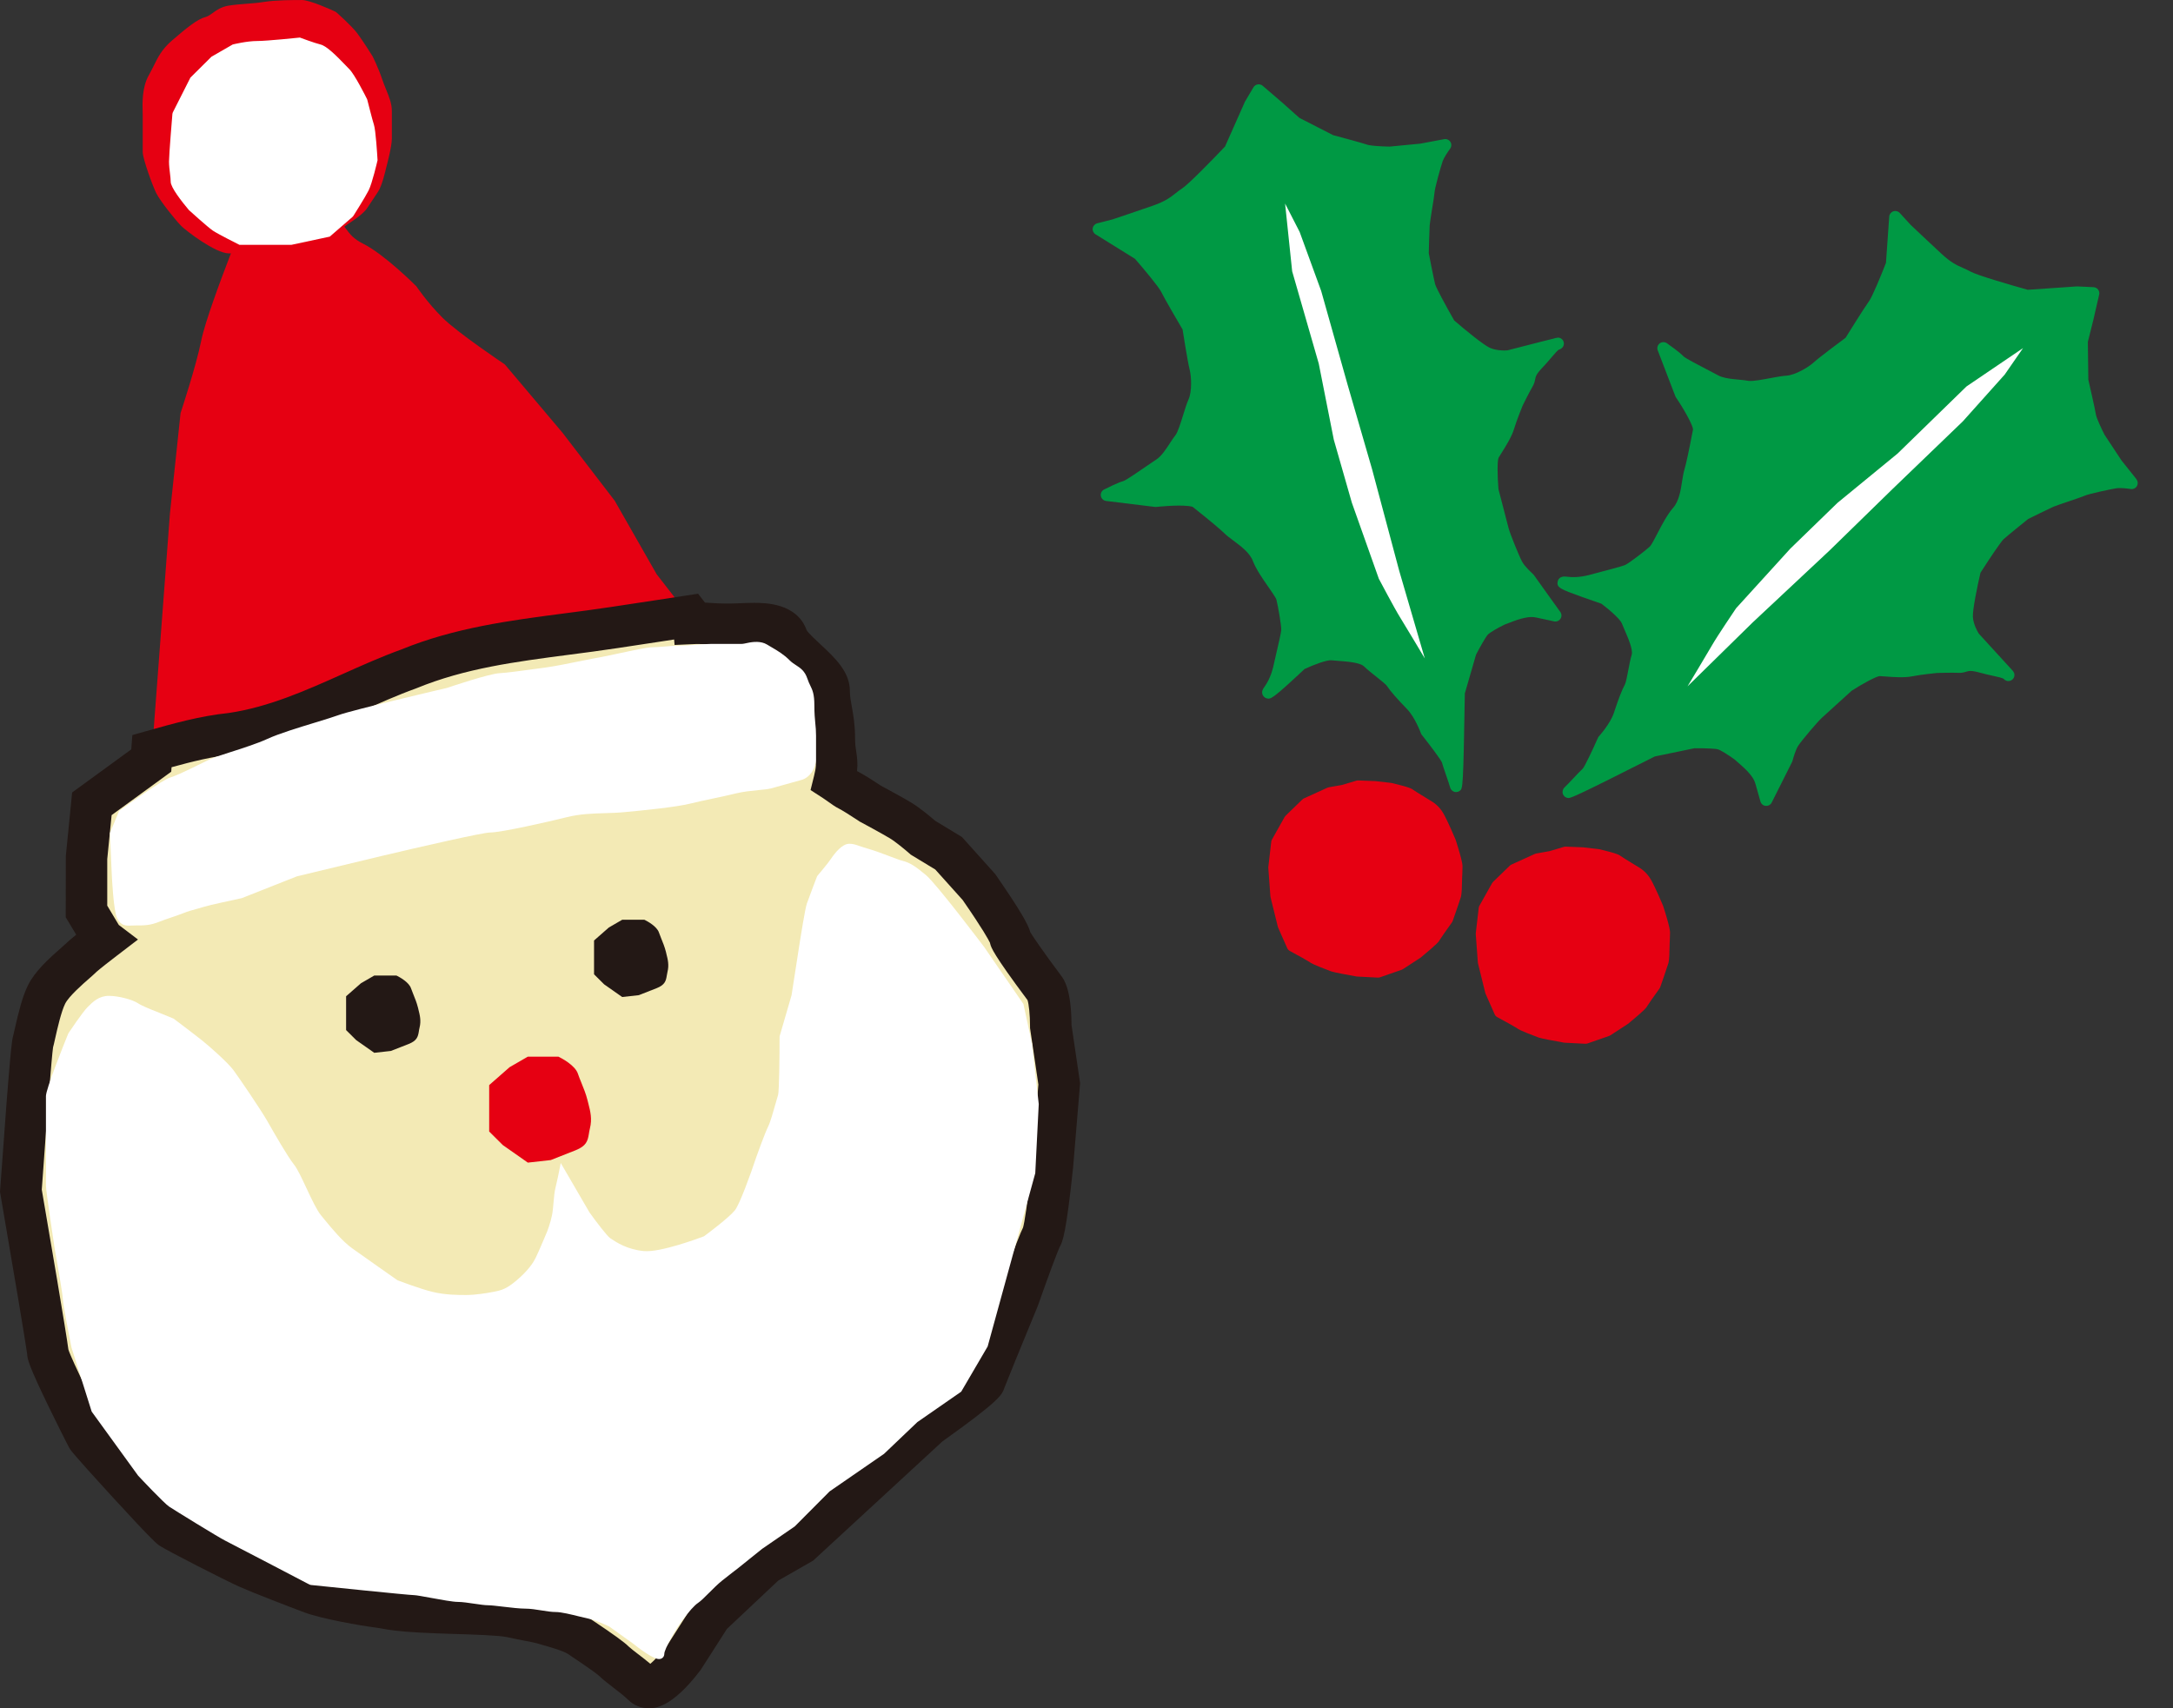
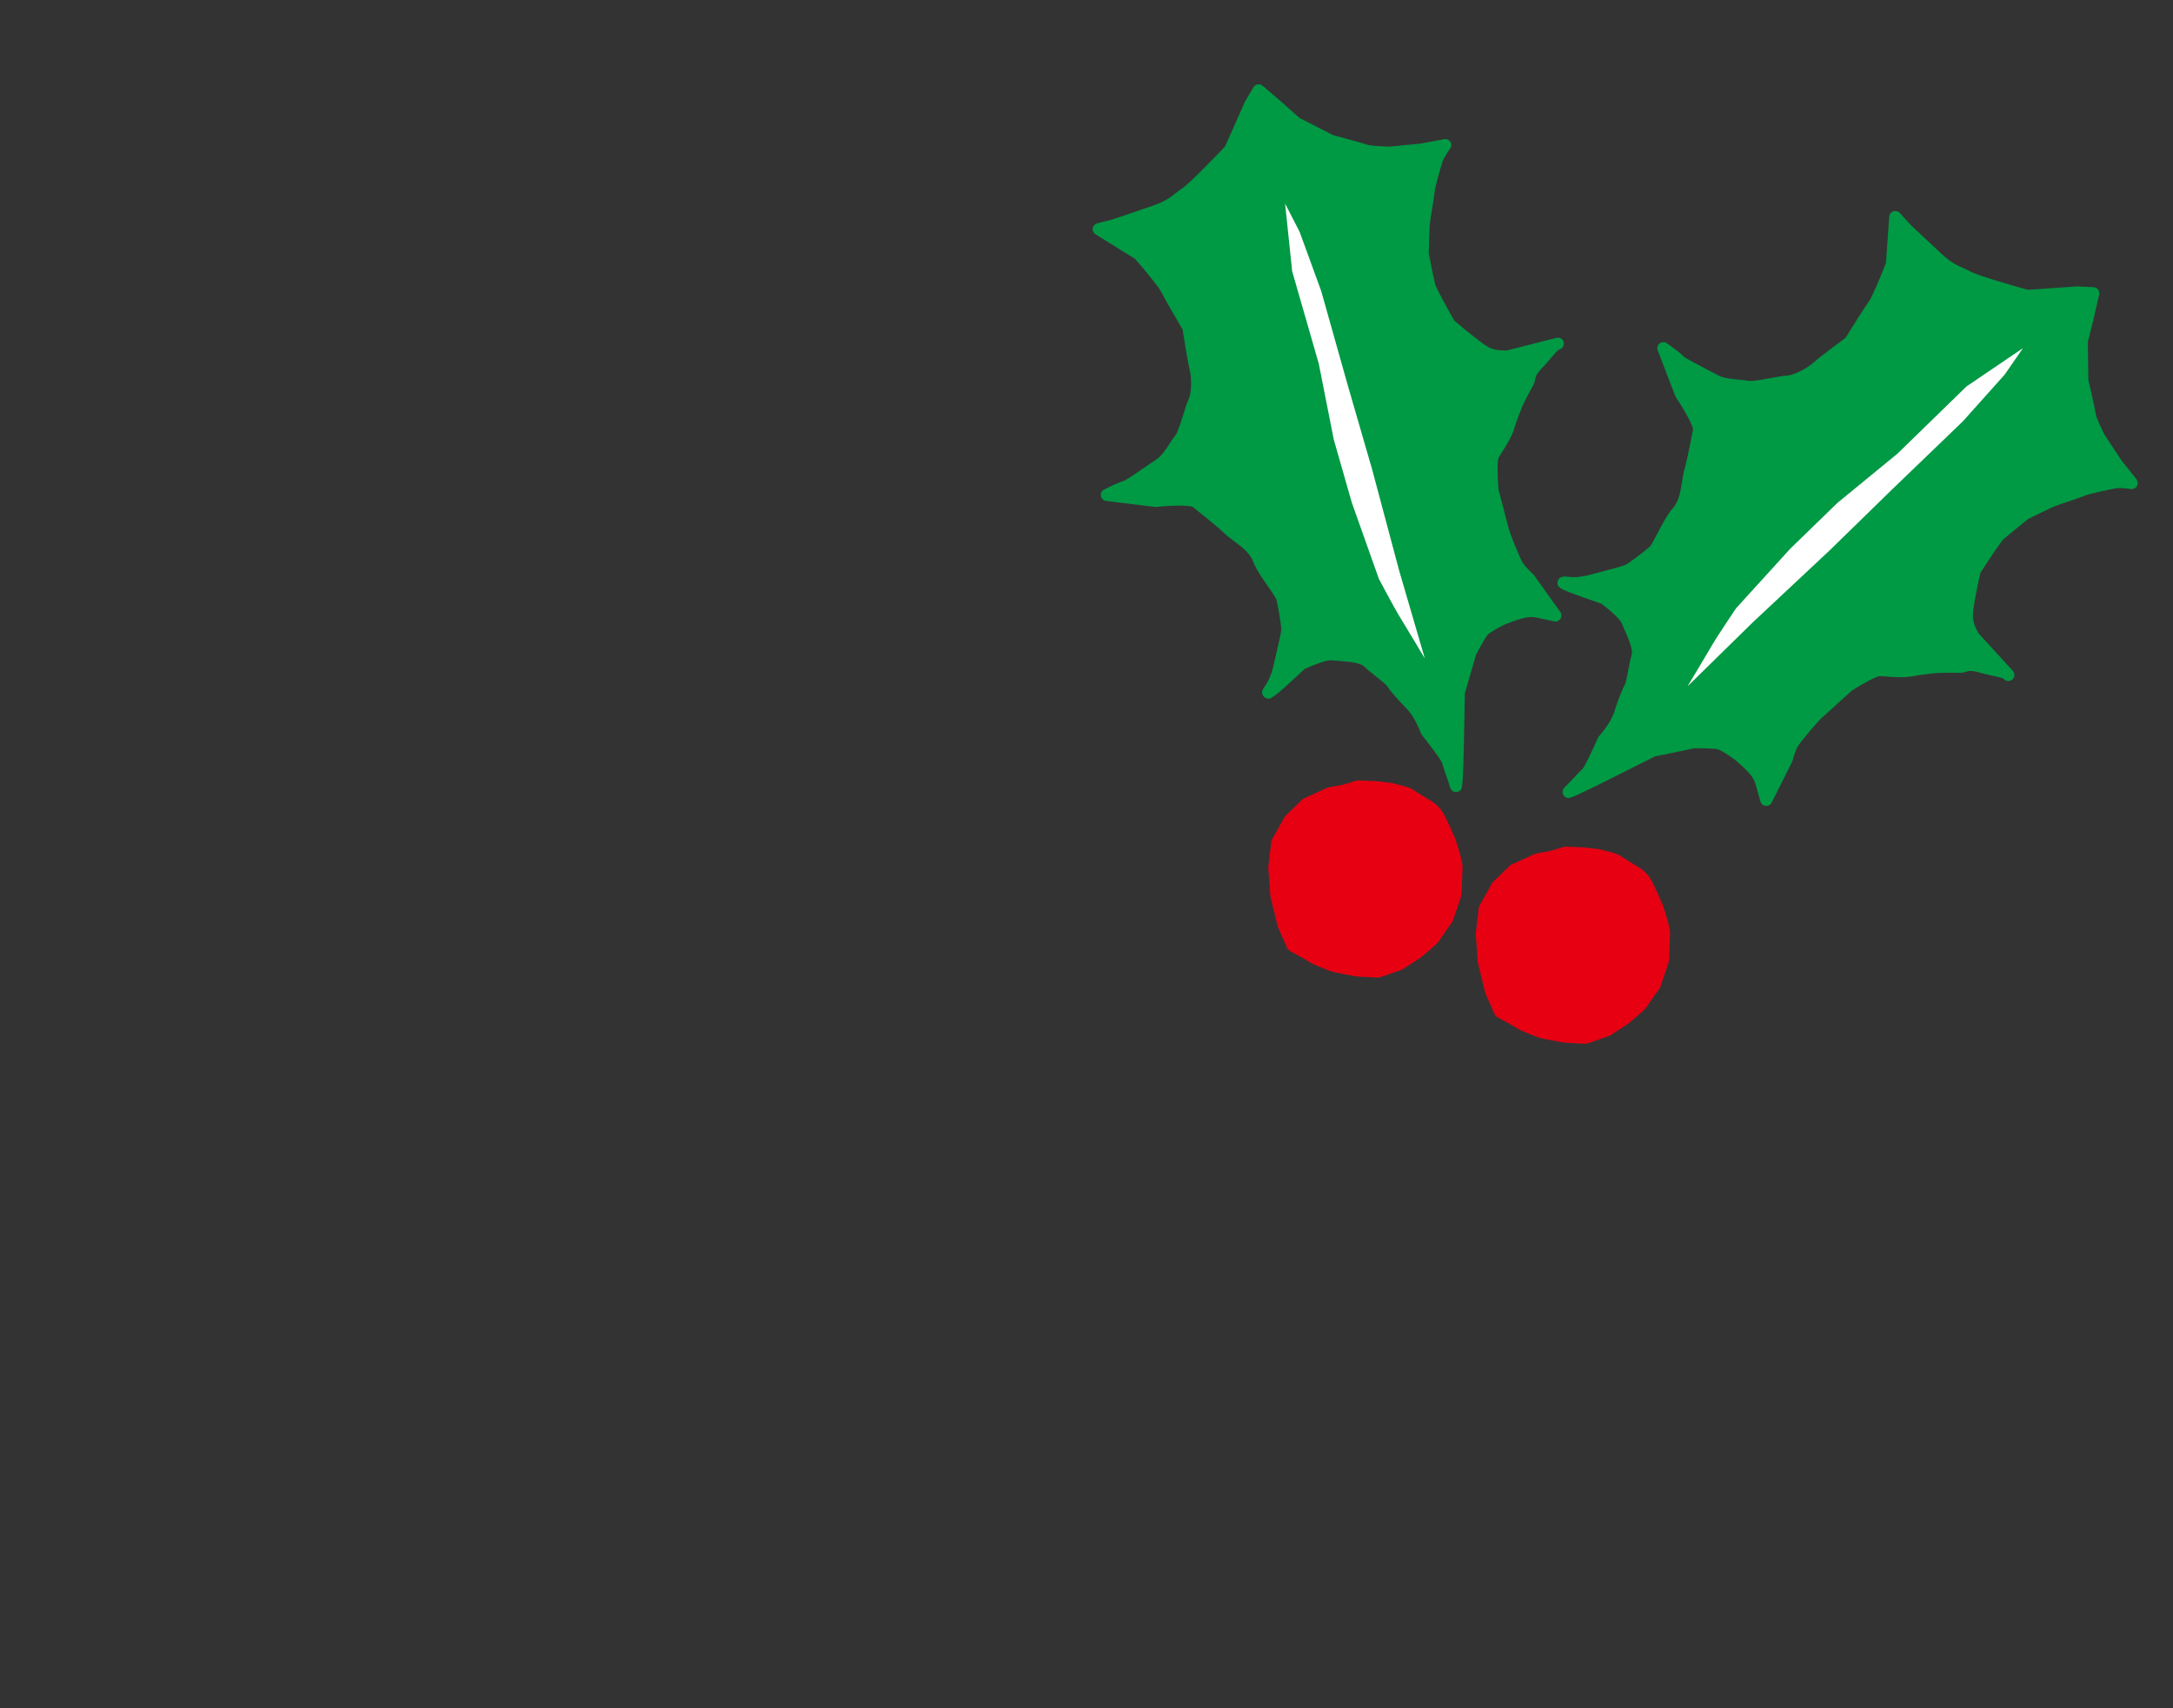
<svg xmlns="http://www.w3.org/2000/svg" width="173" height="136" viewBox="0 0 173 136" fill="none">
  <rect x="0" y="0" width="173" height="136" fill="#333333" stroke="none" />
  <g clip-path="url(#clip0_549_4306)">
    <path d="M32.559 53.253C36.603 51.595 40.831 51.042 45.06 50.49C48.389 50.074 51.643 49.543 54.872 49.053L52.279 45.717L48.937 39.861L44.779 34.446L40.214 29.041L40.15 28.984C40.113 28.959 36.427 26.492 35.217 25.282C34.011 24.073 33.189 22.847 33.143 22.788C33.04 22.685 30.599 20.248 28.913 19.404C28.148 19.021 27.867 18.645 27.569 18.247C27.518 18.179 27.468 18.111 27.415 18.043C27.545 17.951 27.628 17.886 27.628 17.884C27.766 17.798 28.885 17.087 29.209 16.6L30.102 15.258C30.424 14.775 30.711 13.506 30.738 13.377C30.786 13.204 31.196 11.677 31.196 11.056V8.818C31.196 8.249 30.976 7.705 30.74 7.131C30.637 6.876 30.529 6.611 30.435 6.333C30.134 5.427 29.692 4.539 29.659 4.476C29.628 4.426 28.902 3.264 28.453 2.664C27.992 2.048 26.821 1.019 26.771 0.975L26.698 0.927C26.365 0.772 24.668 0.002 24.036 0.002C23.403 0.002 21.925 0.002 21.006 0.155C20.572 0.227 20.087 0.265 19.618 0.3C19.134 0.337 18.636 0.376 18.177 0.453C17.594 0.551 17.226 0.82 16.932 1.035C16.733 1.181 16.562 1.304 16.366 1.354C15.715 1.518 14.853 2.227 13.707 3.211C12.895 3.909 12.582 4.543 12.251 5.213C12.132 5.452 12.009 5.705 11.852 5.979C11.299 6.95 11.336 8.214 11.358 8.969C11.361 9.085 11.363 9.184 11.363 9.267V12.102C11.363 12.651 12.161 14.821 12.439 15.375C12.764 16.027 13.992 17.551 14.434 17.993C14.801 18.361 17.152 20.174 18.228 20.174C18.279 20.174 18.331 20.174 18.384 20.17C17.553 22.325 16.312 25.661 16.024 27.105C15.617 29.143 14.386 32.851 14.375 32.889L13.531 40.864L12.104 59.805C14.213 59.21 16.277 58.626 18.403 58.414C23.55 57.677 27.962 54.914 32.559 53.257V53.253Z" fill="#E60012" />
    <path d="M83.662 81.727C83.662 81.327 83.639 79.306 83.187 78.704C81.24 76.101 80.488 74.92 80.439 74.731C80.439 74.316 79.095 72.284 77.942 70.621L75.525 67.93L73.484 66.692C73.44 66.653 72.381 65.727 71.693 65.314C71.024 64.911 69.335 64.001 69.289 63.977C69.239 63.944 68.057 63.156 67.509 62.881C67.349 62.8 67.141 62.651 66.921 62.494C66.763 62.38 66.594 62.26 66.421 62.148C66.689 61.069 66.621 60.63 66.535 60.076C66.483 59.746 66.426 59.372 66.426 58.76C66.426 57.841 66.301 57.158 66.191 56.556C66.099 56.049 66.011 55.57 66.011 55.019C66.011 54.203 65.126 53.382 64.193 52.512C63.527 51.893 62.84 51.254 62.676 50.764C62.349 49.781 61.086 49.654 60.023 49.654C59.635 49.654 59.234 49.672 58.845 49.688C58.014 49.725 57.297 49.712 56.622 49.666C56.144 49.633 55.686 49.604 55.225 49.624L55.214 49.499L54.87 49.057C51.64 49.547 48.388 50.075 45.058 50.493C40.83 51.046 36.601 51.599 32.557 53.256C27.961 54.914 23.549 57.677 18.401 58.414C16.276 58.628 14.211 59.21 12.102 59.805L12.045 60.553L7.319 63.997L6.889 68.324V72.566L8.177 74.72L8.249 74.802C8.249 74.802 8.253 74.804 8.258 74.81C7.514 75.381 6.701 76.018 6.455 76.263C6.367 76.352 6.212 76.486 6.019 76.654C5.32 77.262 4.155 78.282 3.712 79.168C3.307 79.981 2.991 81.377 2.783 82.301C2.712 82.622 2.657 82.869 2.62 82.976C2.484 83.385 1.855 92.097 1.666 94.757L1.662 94.796L1.667 94.833C2.519 99.79 3.793 107.307 3.811 107.695C3.811 108.298 6.92 114.413 6.951 114.461C7.19 114.82 13.126 121.352 13.617 121.678C14.053 121.969 18.491 124.257 19.706 124.799C20.866 125.314 23.561 126.35 24.826 126.823C25.983 127.258 29.014 127.794 30 127.917C30.323 127.958 30.547 127.998 30.772 128.039C31.287 128.133 31.82 128.228 33.513 128.322C34.32 128.367 35.263 128.398 36.204 128.427C38.039 128.485 39.936 128.545 40.714 128.718C41.256 128.838 41.743 128.934 42.155 129.011C42.644 129.105 43.03 129.181 43.234 129.249C43.321 129.278 43.47 129.319 43.655 129.371C44.306 129.553 45.518 129.89 46.115 130.288C46.83 130.765 48.503 131.883 48.888 132.268C49.077 132.458 49.408 132.712 49.792 133.007C50.268 133.371 50.807 133.786 51.171 134.151C51.298 134.278 51.463 134.346 51.651 134.346C52.601 134.346 54.155 132.364 54.473 131.946L56.6 128.615L60.977 124.497L63.766 122.9L73.997 113.465C75.933 112.089 78.271 110.359 78.409 109.946C78.516 109.624 80.38 105.093 81.093 103.359C81.867 101.164 82.775 98.695 82.939 98.45C83.22 98.029 83.632 94.354 83.796 92.788L84.336 86.295L83.663 81.73L83.662 81.727Z" fill="#F3EAB5" />
    <path d="M51.653 136C51.028 136 50.443 135.759 50.005 135.322C49.715 135.031 49.202 134.637 48.788 134.32C48.358 133.989 47.989 133.705 47.722 133.44C47.575 133.301 47.016 132.878 45.211 131.673C44.825 131.415 43.613 131.078 43.216 130.966C42.999 130.905 42.826 130.855 42.723 130.822C42.598 130.782 42.19 130.704 41.861 130.64C41.423 130.557 40.922 130.459 40.359 130.334C39.73 130.194 37.664 130.128 36.156 130.082H36.105C35.188 130.05 34.237 130.021 33.425 129.975C31.621 129.875 31.014 129.765 30.479 129.667L30.454 129.663C30.253 129.628 30.064 129.593 29.799 129.56C28.812 129.437 25.611 128.884 24.251 128.374C22.977 127.895 20.247 126.849 19.041 126.313C17.921 125.814 13.301 123.454 12.705 123.056C12.507 122.924 12.204 122.723 8.977 119.203C8.041 118.182 5.835 115.764 5.58 115.379C5.422 115.141 4.105 112.461 3.886 112.01C2.289 108.716 2.171 108.185 2.162 107.788C2.059 106.99 1.017 100.793 0.04 95.113L0 94.875L0.018 94.636C0.829 83.261 0.96 82.74 1.048 82.467C1.068 82.397 1.114 82.187 1.153 82.018L1.171 81.935C1.471 80.607 1.778 79.341 2.234 78.426C2.778 77.335 3.866 76.333 4.934 75.401L4.958 75.379C5.085 75.269 5.241 75.132 5.285 75.088C5.398 74.976 5.591 74.799 6.067 74.416L5.232 73.023L5.24 68.157L5.743 63.091L10.45 59.661L10.536 58.521L11.65 58.206C13.757 57.611 15.935 56.996 18.197 56.764C21.377 56.301 24.381 54.959 27.284 53.66C28.803 52.98 30.373 52.278 31.959 51.704C36.193 49.974 40.589 49.399 44.841 48.845C47.402 48.524 49.954 48.13 52.419 47.751C53.155 47.636 53.888 47.524 54.62 47.414L55.578 47.268L56.126 47.974C56.337 47.985 56.539 47.998 56.732 48.01C57.381 48.055 58.047 48.062 58.769 48.031C59.155 48.014 59.593 47.994 60.019 47.994C60.872 47.994 63.45 47.994 64.222 50.178C64.374 50.42 64.959 50.965 65.314 51.293C66.469 52.367 67.662 53.476 67.662 55.016C67.662 55.417 67.73 55.786 67.814 56.253C67.93 56.893 68.075 57.688 68.075 58.757C68.075 59.239 68.119 59.521 68.165 59.818C68.243 60.322 68.296 60.774 68.233 61.389C68.241 61.393 68.248 61.398 68.254 61.4C68.765 61.656 69.629 62.214 70.132 62.55C70.52 62.758 71.919 63.518 72.539 63.891C73.232 64.307 74.129 65.064 74.455 65.346L76.584 66.637L79.235 69.588L79.293 69.674C81.31 72.585 81.871 73.64 82.025 74.211C82.257 74.591 82.956 75.639 84.504 77.709C84.698 77.971 85.29 78.759 85.307 81.602L85.991 86.238L85.432 92.957C84.882 98.183 84.597 98.907 84.356 99.289C84.169 99.698 83.459 101.591 82.645 103.908L82.614 103.989C81.385 106.968 80.082 110.156 79.964 110.484C79.782 111.031 79.633 111.477 75.032 114.752L64.74 124.242L61.959 125.836L57.874 129.68L55.782 132.946C53.469 136.002 52.094 136.002 51.642 136.002L51.653 136ZM14.59 120.324C15.241 120.706 19.224 122.763 20.383 123.279C21.434 123.747 23.968 124.723 25.411 125.267C26.335 125.615 29.113 126.13 30.207 126.267C30.558 126.311 30.81 126.355 31.033 126.396L31.064 126.401C31.533 126.486 32.009 126.574 33.606 126.663C34.38 126.705 35.311 126.736 36.21 126.764H36.259C38.605 126.84 40.208 126.902 41.076 127.096C41.593 127.21 42.065 127.302 42.466 127.379L42.486 127.383C43.049 127.492 43.457 127.571 43.764 127.674C43.825 127.694 43.946 127.727 44.1 127.77C45.128 128.055 46.282 128.404 47.036 128.906C48.88 130.139 49.698 130.73 50.06 131.093C50.173 131.205 50.505 131.461 50.801 131.688C51.118 131.929 51.458 132.193 51.776 132.46C52.134 132.15 52.642 131.612 53.118 130.992L55.318 127.545L59.988 123.152L62.784 121.551L72.954 112.172L73.041 112.111C75.834 110.125 76.701 109.37 76.949 109.13C77.352 108.103 78.701 104.82 79.547 102.764C80.821 99.149 81.268 98.088 81.45 97.723C81.553 97.36 81.799 95.94 82.147 92.63L82.669 86.345L82.005 81.848V81.727C82.005 80.763 81.904 79.912 81.806 79.623C79.041 75.921 78.909 75.425 78.839 75.156L78.81 75.046C78.701 74.816 78.266 73.999 76.642 71.653L74.46 69.223L72.504 68.037L72.394 67.939C72.078 67.661 71.281 67 70.844 66.738C70.256 66.385 68.693 65.537 68.524 65.449L68.441 65.406L68.379 65.362C67.674 64.894 67.033 64.496 66.772 64.366C66.496 64.228 66.239 64.043 65.967 63.848C65.81 63.736 65.665 63.633 65.524 63.541L64.531 62.898L64.816 61.748C65.003 60.991 64.972 60.783 64.9 60.328C64.847 59.978 64.772 59.497 64.772 58.759C64.772 58.02 64.667 57.412 64.564 56.852C64.466 56.316 64.365 55.764 64.358 55.097C64.213 54.789 63.499 54.126 63.067 53.724C62.257 52.971 61.49 52.258 61.157 51.425C61.029 51.38 60.718 51.308 60.023 51.308C59.67 51.308 59.288 51.324 58.918 51.341C58.069 51.378 57.282 51.37 56.508 51.317C56.078 51.287 55.671 51.26 55.296 51.276L53.706 51.346L53.669 50.912C53.421 50.95 53.173 50.989 52.923 51.026C50.434 51.409 47.86 51.807 45.26 52.131C41.03 52.684 37.026 53.207 33.18 54.783L33.114 54.809C31.632 55.343 30.176 55.996 28.634 56.684C25.512 58.081 22.284 59.525 18.631 60.048L18.561 60.057C16.934 60.221 15.327 60.621 13.659 61.081L13.632 61.437L8.887 64.894L8.538 68.4V72.1L9.457 73.637L10.986 74.797L9.258 76.12C7.931 77.136 7.661 77.389 7.62 77.429C7.495 77.555 7.332 77.696 7.126 77.877L7.102 77.899C6.618 78.321 5.484 79.31 5.188 79.905C4.874 80.537 4.572 81.867 4.394 82.661L4.375 82.745C4.313 83.027 4.269 83.221 4.225 83.375C4.118 84.103 3.761 88.599 3.326 94.709C3.945 98.316 5.274 106.106 5.445 107.439C5.716 108.302 7.808 112.512 8.345 113.548C9.069 114.415 13.774 119.578 14.586 120.324H14.59ZM76.858 109.364C76.852 109.381 76.845 109.399 76.839 109.418C76.843 109.405 76.85 109.386 76.858 109.364ZM5.46 107.53C5.46 107.53 5.46 107.546 5.462 107.552C5.462 107.544 5.462 107.537 5.46 107.53ZM81.556 97.533C81.556 97.533 81.551 97.542 81.547 97.546C81.551 97.542 81.553 97.537 81.556 97.533Z" fill="#231815" />
    <path d="M33.309 80.347L33.268 80.189C33.178 79.829 33.037 79.478 32.91 79.168C32.84 78.995 32.774 78.831 32.724 78.686C32.559 78.186 31.783 77.776 31.628 77.698L31.562 77.665H29.796L28.735 78.28L27.554 79.316V82.007L28.358 82.806L29.796 83.816L31.121 83.668L32.544 83.11C33.184 82.854 33.278 82.548 33.346 82.112C33.358 82.025 33.373 81.929 33.401 81.821C33.54 81.261 33.426 80.819 33.307 80.349L33.309 80.347Z" fill="#231815" />
-     <path d="M53.048 75.908L53.008 75.748C52.917 75.388 52.774 75.035 52.647 74.724C52.577 74.55 52.511 74.388 52.463 74.245C52.298 73.744 51.522 73.335 51.368 73.257L51.301 73.224H49.535L48.474 73.839L47.294 74.875V77.566L48.097 78.365L49.535 79.375L50.86 79.227L52.283 78.669C52.923 78.413 53.017 78.107 53.085 77.671C53.098 77.584 53.114 77.487 53.14 77.38C53.28 76.82 53.166 76.378 53.046 75.91L53.048 75.908Z" fill="#231815" />
    <path d="M46.832 87.822L46.775 87.595C46.652 87.096 46.452 86.604 46.273 86.169C46.172 85.921 46.077 85.687 46.009 85.479C45.79 84.819 44.733 84.261 44.523 84.156L44.457 84.123H42.021L40.571 84.961L38.945 86.387V90.082L40.028 91.16L42.023 92.559L43.848 92.355L45.828 91.574C46.672 91.235 46.79 90.852 46.884 90.261C46.904 90.135 46.926 89.995 46.965 89.837C47.154 89.078 47.005 88.494 46.832 87.82V87.822Z" fill="#E60012" />
    <path d="M82.148 83.023L81.477 79.929L78.334 75.368C78.179 75.164 74.543 70.354 73.719 69.667C72.925 69.004 72.467 68.683 71.851 68.529C71.618 68.47 71.212 68.315 70.783 68.153C70.269 67.958 69.686 67.737 69.175 67.589C68.816 67.486 68.577 67.405 68.397 67.342C68.094 67.237 67.912 67.175 67.612 67.175C67.038 67.175 66.448 67.936 66.145 68.389C65.889 68.772 65.101 69.695 65.093 69.704L65.04 69.794C65.012 69.866 64.365 71.555 64.229 71.96C64.091 72.377 63.722 74.705 63.68 74.97L63.018 79.236L62.078 82.465L62.065 82.552C62.065 84.291 62.029 86.871 61.948 87.163C61.907 87.286 61.841 87.518 61.762 87.8C61.591 88.408 61.334 89.327 61.159 89.679C60.885 90.228 60.233 92.057 60.203 92.141C59.725 93.58 58.878 95.89 58.51 96.351C58.041 96.938 56.315 98.228 56.05 98.423C55.669 98.567 52.577 99.727 51.259 99.6C49.928 99.478 49.059 98.894 48.641 98.614L48.582 98.576C48.338 98.412 47.461 97.264 46.933 96.526L44.643 92.589L44.483 93.39C44.483 93.39 44.35 94.055 44.218 94.588C44.143 94.89 44.108 95.286 44.071 95.704C44.04 96.069 44.007 96.446 43.946 96.754C43.819 97.389 43.562 98.038 43.562 98.04C43.554 98.056 42.891 99.651 42.63 100.173C42.468 100.495 42.056 101.158 41.098 101.958C40.346 102.586 39.989 102.707 39.355 102.834C38.75 102.956 37.806 103.098 37.133 103.098C36.46 103.098 35.425 103.098 34.388 102.838C33.428 102.599 31.889 102.017 31.639 101.921C31.336 101.709 28.928 100.018 28.047 99.388C27.258 98.823 26.459 97.852 25.817 97.071L25.554 96.75C25.221 96.349 24.78 95.407 24.392 94.579C24.012 93.764 23.683 93.061 23.411 92.72C22.885 92.062 21.807 90.171 21.289 89.263C20.756 88.327 18.998 85.752 18.583 85.193C18.138 84.599 16.737 83.351 16.112 82.85C15.445 82.316 13.838 81.108 13.821 81.095L12.402 80.515C12.112 80.406 11.293 80.078 10.988 79.874C10.534 79.57 9.405 79.282 8.668 79.282C7.868 79.282 7.392 79.76 6.971 80.181C6.552 80.603 5.501 82.18 5.456 82.246L5.427 82.302C5.012 83.324 3.658 86.706 3.658 87.262V94.392C3.658 94.807 4.263 98.826 4.335 99.29C4.592 100.736 5.002 103.133 5.002 103.407C5.002 103.82 5.567 106.668 5.688 107.268L7.299 112.38L10.994 117.477C11.201 117.7 13.046 119.663 13.465 119.945C13.843 120.197 17.366 122.373 17.93 122.655C18.458 122.92 24.578 126.118 24.639 126.151L24.751 126.184C25.55 126.267 32.566 126.993 32.974 126.993C33.121 126.993 33.741 127.105 34.285 127.206C35.156 127.366 36.059 127.532 36.465 127.532C36.796 127.532 37.283 127.604 37.754 127.674C38.192 127.739 38.605 127.799 38.883 127.799C39.107 127.799 39.565 127.855 40.052 127.912C40.672 127.985 41.376 128.068 41.837 128.068C42.234 128.068 42.675 128.14 43.104 128.208C43.517 128.275 43.909 128.337 44.255 128.337C44.685 128.337 45.475 128.532 46.11 128.689C46.404 128.761 46.672 128.827 46.878 128.87C47.489 128.993 48.496 129.492 48.505 129.492L50.371 130.828C50.842 131.205 51.987 132.082 52.467 132.082C52.712 132.082 52.888 131.905 52.888 131.662C52.888 131.292 53.796 129.7 54.304 129.022C54.861 128.278 55.287 127.805 55.57 127.615C55.796 127.464 56.103 127.158 56.456 126.803C56.782 126.477 57.15 126.108 57.473 125.85C58.139 125.316 58.672 124.915 58.683 124.907L60.677 123.307L63.273 121.522L66.049 118.733L70.384 115.742L73.034 113.216L76.525 110.794L78.63 107.196L82.421 93.4L82.698 87.901L82.156 83.025L82.148 83.023Z" fill="white" />
    <path d="M64.909 57.589C64.875 57.221 64.834 56.803 64.834 56.151C64.834 55.248 64.683 54.938 64.511 54.581C64.439 54.434 64.36 54.272 64.281 54.034C64.073 53.41 63.716 53.179 63.371 52.955C63.203 52.846 63.031 52.733 62.863 52.566C62.391 52.093 61.928 51.82 61.389 51.505L61.056 51.308C60.591 51.028 59.973 51.083 59.497 51.188C59.321 51.227 59.153 51.264 59.017 51.264H56.6C56.252 51.264 55.804 51.299 55.368 51.332C54.945 51.365 54.508 51.398 54.184 51.398C53.816 51.398 53.349 51.435 52.897 51.472C52.513 51.503 52.149 51.532 51.901 51.532C51.553 51.532 50.546 51.744 49.158 52.041C48.54 52.174 47.979 52.295 47.687 52.343C47.388 52.393 46.865 52.498 46.273 52.617C45.292 52.816 44.069 53.063 43.402 53.148C43.082 53.188 42.701 53.24 42.302 53.295C41.385 53.421 40.346 53.562 39.785 53.592C38.949 53.634 35.895 54.66 35.581 54.769C35.276 54.841 28.082 56.517 26.951 56.931C26.552 57.077 25.896 57.278 25.137 57.51C23.753 57.932 22.184 58.411 21.289 58.825C20.502 59.188 19.267 59.582 18.276 59.901C17.541 60.137 16.96 60.323 16.698 60.452C14.397 61.603 13.741 61.853 13.555 61.899C12.989 62.041 10.124 64.095 9.556 64.504L9.485 64.556L8.753 66.315L8.891 69.479C8.913 69.984 9.043 72.533 9.326 73.103C9.571 73.593 9.876 73.692 10.26 73.692C10.332 73.692 10.409 73.688 10.494 73.685C10.588 73.681 10.694 73.677 10.812 73.677C11.494 73.677 11.946 73.677 12.672 73.386C13.001 73.254 13.297 73.156 13.593 73.056C13.902 72.953 14.209 72.85 14.551 72.714C14.97 72.546 15.384 72.434 15.75 72.335C15.952 72.279 16.134 72.231 16.279 72.182C16.596 72.075 18.495 71.666 19.248 71.504L23.639 69.767L30.352 68.153C33.524 67.4 38.445 66.278 39.01 66.278C39.898 66.278 43.694 65.416 45.128 65.057C46.167 64.797 47.169 64.766 48.138 64.738C48.632 64.723 49.141 64.709 49.647 64.662C51.151 64.526 53.837 64.255 54.931 63.981C55.464 63.846 56.098 63.714 56.732 63.579C57.374 63.443 58.015 63.309 58.556 63.172C59.163 63.021 59.834 62.957 60.374 62.903C60.78 62.865 61.132 62.83 61.376 62.769C61.646 62.701 62.117 62.566 62.59 62.432C63.058 62.297 63.527 62.165 63.794 62.096C64.496 61.92 64.968 61.104 64.968 60.45V58.565C64.968 58.188 64.941 57.893 64.909 57.582V57.589Z" fill="white" />
    <path d="M30.055 12.705C30.033 12.316 29.911 10.354 29.771 9.934C29.643 9.545 29.246 7.954 29.24 7.939L29.216 7.877C29.117 7.68 28.242 5.935 27.815 5.51C27.749 5.443 27.663 5.353 27.56 5.246C26.767 4.421 26.016 3.668 25.523 3.544C25.01 3.415 23.957 3.021 23.945 3.016L23.878 2.99L23.804 2.997C23.778 2.999 21.26 3.264 20.48 3.264C19.645 3.264 18.57 3.531 18.526 3.542L16.833 4.517L15.158 6.18L13.757 8.952L13.726 9.065C13.715 9.197 13.455 12.312 13.455 12.857C13.455 13.165 13.496 13.509 13.533 13.813C13.562 14.062 13.59 14.294 13.59 14.473C13.59 14.922 14.476 16.055 15.035 16.72C15.095 16.775 16.535 18.083 16.95 18.363C17.364 18.64 18.932 19.426 18.998 19.459L19.064 19.492H23.199L26.255 18.838L28.069 17.264L28.128 17.195C28.167 17.135 29.08 15.696 29.352 15.149C29.634 14.585 30.033 12.865 30.049 12.793L30.06 12.749L30.056 12.705H30.055Z" fill="white" />
  </g>
  <g clip-path="url(#clip1_549_4306)">
    <path d="M124.223 48.723L122.114 45.777C122.094 45.749 122.069 45.723 122.043 45.699C121.878 45.551 121.365 45.057 121.189 44.733C120.939 44.275 120.221 42.495 120.104 42.049L119.298 38.944C119.212 37.925 119.195 36.681 119.309 36.436C119.367 36.336 119.446 36.211 119.535 36.071C119.879 35.524 120.352 34.776 120.54 34.146C120.744 33.458 121.221 32.295 121.221 32.295C121.228 32.28 121.744 31.23 122.012 30.777C122.151 30.543 122.189 30.35 122.22 30.196C122.259 29.989 122.297 29.796 122.755 29.314C123.066 28.988 123.318 28.691 123.519 28.453C123.754 28.177 124.018 27.866 124.124 27.829C124.124 27.829 124.124 27.829 124.126 27.83C124.137 27.826 124.145 27.824 124.145 27.824C124.358 27.758 124.522 27.55 124.506 27.328C124.491 27.099 124.316 26.91 124.086 26.881C124.052 26.877 124.035 26.875 123.883 26.909L123.879 26.898C123.838 26.909 123.801 26.92 123.763 26.936C123.365 27.03 122.41 27.276 120.008 27.893C119.921 27.901 119.658 27.915 119.343 27.878C119.063 27.846 118.816 27.784 118.612 27.69C118.118 27.47 116.636 26.261 115.773 25.511C115.076 24.292 114.327 22.896 114.257 22.627C114.144 22.187 113.81 20.479 113.749 20.159C113.756 19.852 113.799 18.289 113.822 17.932C113.836 17.75 113.929 17.166 114.012 16.65C114.106 16.064 114.196 15.51 114.213 15.282C114.235 14.956 114.702 13.276 114.861 12.819C114.955 12.55 115.272 12.077 115.447 11.841C115.567 11.682 115.576 11.466 115.471 11.298C115.366 11.128 115.166 11.043 114.972 11.08L113.07 11.437L110.624 11.671C110.481 11.667 109.782 11.653 109.268 11.594C109.006 11.563 108.906 11.534 108.873 11.525C108.449 11.377 106.485 10.855 106.135 10.76L103.445 9.382L102.086 8.169L100.526 6.829C100.417 6.736 100.274 6.697 100.131 6.719C99.991 6.741 99.867 6.825 99.793 6.949L99.138 8.055C99.128 8.072 99.119 8.087 99.111 8.104L97.531 11.662C96.437 12.816 94.595 14.69 94.135 14.986C93.922 15.125 93.748 15.262 93.579 15.396C93.165 15.72 92.777 16.027 91.787 16.373C90.391 16.858 88.774 17.4 88.596 17.46L87.352 17.779C87.165 17.827 87.025 17.981 86.995 18.172C86.965 18.363 87.052 18.551 87.217 18.653L90.362 20.606C91.09 21.443 92.259 22.849 92.445 23.233C92.714 23.784 93.892 25.796 94.149 26.23C94.223 26.704 94.556 28.81 94.706 29.394C94.859 29.981 94.902 31.176 94.629 31.786C94.482 32.113 94.341 32.567 94.192 33.049C94.001 33.659 93.769 34.416 93.58 34.65C93.441 34.82 93.299 35.039 93.15 35.27C92.845 35.737 92.466 36.319 92.07 36.573C91.86 36.709 91.553 36.919 91.22 37.15C90.678 37.524 89.668 38.22 89.447 38.295C89.037 38.4 88.087 38.877 87.899 38.972C87.709 39.069 87.607 39.277 87.643 39.486C87.681 39.694 87.849 39.854 88.059 39.881L91.948 40.357C91.987 40.362 92.023 40.361 92.06 40.357C92.076 40.356 93.695 40.179 94.604 40.285C94.891 40.318 94.961 40.36 94.959 40.357C96.295 41.42 97.149 42.134 97.498 42.477C97.678 42.654 97.914 42.828 98.189 43.034C98.77 43.466 99.494 44.002 99.743 44.652C99.998 45.318 100.523 46.075 100.986 46.739C101.235 47.099 101.578 47.589 101.618 47.736C101.754 48.264 102.025 49.843 102.004 50.161C101.985 50.413 101.77 51.329 101.629 51.937C101.562 52.224 101.501 52.481 101.466 52.65C101.347 53.208 101.183 53.97 100.649 54.71C100.568 54.82 100.404 55.049 100.526 55.325C100.596 55.48 100.751 55.594 100.92 55.614C101.174 55.643 101.312 55.659 103.858 53.263C104.646 52.892 105.669 52.526 106.01 52.566L106.064 52.572C106.21 52.589 106.39 52.602 106.591 52.617C106.822 52.634 107.08 52.653 107.336 52.683C108.206 52.784 108.488 52.949 108.579 53.039C108.833 53.289 109.197 53.577 109.546 53.855C109.862 54.106 110.338 54.482 110.421 54.614C110.665 54.991 111.245 55.656 112.01 56.441C112.66 57.106 113.115 58.356 113.119 58.367C113.136 58.416 113.162 58.463 113.196 58.506C113.898 59.389 114.716 60.488 114.799 60.707C114.853 60.912 114.989 61.311 115.135 61.731C115.261 62.098 115.405 62.516 115.447 62.684C115.498 62.876 115.669 63.033 115.866 63.056C116.002 63.071 116.14 63.028 116.241 62.938C116.454 62.754 116.498 62.715 116.621 55.203L117.512 52.121C117.8 51.564 118.268 50.726 118.45 50.525C118.602 50.356 119.261 49.977 119.794 49.721C120.071 49.61 120.794 49.334 121.077 49.264C121.436 49.171 121.842 49.065 122.306 49.163L123.729 49.468C123.927 49.509 124.126 49.428 124.233 49.262C124.343 49.096 124.337 48.881 124.221 48.717L124.223 48.723Z" fill="#009944" />
    <path d="M170.107 38.169L168.901 36.658L167.55 34.613C167.283 34.093 166.902 33.265 166.862 33.001C166.794 32.559 166.34 30.581 166.259 30.23L166.221 27.217L166.662 25.452L167.122 23.451C167.154 23.312 167.124 23.166 167.036 23.053C166.951 22.939 166.821 22.87 166.674 22.863L165.386 22.802C165.368 22.8 165.35 22.8 165.331 22.803L161.436 23.071C159.899 22.645 157.378 21.898 156.898 21.63C156.676 21.506 156.473 21.418 156.276 21.33C155.794 21.119 155.34 20.919 154.571 20.206C153.488 19.204 152.251 18.031 152.113 17.901L151.247 16.954C151.115 16.812 150.914 16.761 150.732 16.825C150.548 16.889 150.423 17.053 150.408 17.245L150.148 20.928C149.748 21.96 149.049 23.647 148.794 23.99C148.431 24.483 147.199 26.462 146.935 26.889C146.548 27.176 144.835 28.452 144.389 28.858C143.939 29.267 142.899 29.863 142.232 29.907C141.874 29.93 141.405 30.018 140.906 30.11C140.309 30.222 139.566 30.361 139.233 30.323L139.2 30.319C138.992 30.279 138.733 30.254 138.448 30.227C138.291 30.214 138.124 30.197 137.958 30.177C137.609 30.137 137.109 30.064 136.788 29.882C136.566 29.758 136.238 29.588 135.875 29.401C135.29 29.098 134.201 28.534 134.032 28.372C133.749 28.06 132.878 27.447 132.708 27.326C132.535 27.205 132.301 27.209 132.133 27.34C131.965 27.47 131.903 27.693 131.978 27.891L133.377 31.541C133.391 31.576 133.408 31.609 133.428 31.64C134.162 32.716 134.797 33.917 134.785 34.195C134.467 35.866 134.235 36.952 134.092 37.424C134.02 37.667 133.976 37.957 133.921 38.292C133.813 39.006 133.676 39.893 133.213 40.417C132.741 40.952 132.317 41.767 131.943 42.487C131.742 42.875 131.465 43.404 131.355 43.508C130.952 43.875 129.676 44.85 129.383 44.979C129.153 45.082 128.236 45.32 127.628 45.48C127.341 45.555 127.09 45.619 126.924 45.667C126.395 45.815 125.671 46.021 124.797 45.92L124.667 45.905C124.154 45.846 124.038 46.179 124.015 46.285C123.903 46.784 124.252 46.91 125.928 47.516C126.603 47.759 127.277 47.99 127.497 48.065C128.199 48.588 129.005 49.321 129.124 49.635C129.18 49.781 129.26 49.966 129.348 50.17C129.586 50.713 130.027 51.721 129.905 52.121C129.803 52.464 129.717 52.917 129.633 53.355C129.558 53.75 129.445 54.344 129.37 54.481C129.15 54.874 128.83 55.694 128.494 56.734C128.207 57.616 127.312 58.602 127.303 58.611C127.267 58.651 127.239 58.694 127.217 58.743C126.763 59.775 126.169 61.007 126.016 61.186C125.859 61.329 125.569 61.634 125.264 61.958C124.998 62.243 124.694 62.562 124.563 62.682C124.424 62.808 124.363 63.018 124.42 63.198C124.48 63.378 124.638 63.508 124.828 63.53C125.017 63.552 125.14 63.566 131.746 60.223L134.895 59.571C135.116 59.568 136.076 59.566 136.581 59.624C136.647 59.632 136.706 59.639 136.749 59.651C136.971 59.705 137.614 60.111 138.09 60.459C138.317 60.653 138.899 61.16 139.095 61.374C139.335 61.635 139.632 61.962 139.759 62.411L140.155 63.808C140.211 63.998 140.378 64.147 140.574 64.156C140.772 64.174 140.963 64.07 141.051 63.893L142.674 60.661C142.69 60.629 142.702 60.597 142.711 60.562C142.769 60.331 142.963 59.665 143.17 59.358C143.459 58.925 144.701 57.458 145.043 57.148L147.419 54.989C148.282 54.434 149.376 53.842 149.648 53.826C149.764 53.832 149.91 53.844 150.075 53.855C150.721 53.904 151.606 53.971 152.252 53.841C152.959 53.698 154.216 53.577 154.211 53.576C154.229 53.578 155.401 53.541 155.925 53.565C156.199 53.579 156.387 53.523 156.537 53.476C156.688 53.431 156.798 53.398 157.047 53.426C157.19 53.443 157.368 53.479 157.569 53.536C158.003 53.659 158.383 53.742 158.689 53.808C159.044 53.885 159.444 53.973 159.523 54.05L159.526 54.05C159.526 54.05 159.528 54.053 159.53 54.056C159.53 54.056 159.533 54.058 159.535 54.061C159.687 54.226 159.931 54.268 160.128 54.158C160.325 54.049 160.419 53.82 160.356 53.603C160.336 53.533 160.294 53.464 160.246 53.409C160.246 53.409 160.242 53.403 160.239 53.4C160.237 53.398 160.235 53.395 160.233 53.392L157.54 50.446C157.459 50.318 157.107 49.728 157.068 49.121C157.032 48.581 157.412 46.713 157.67 45.602C158.425 44.417 159.312 43.107 159.52 42.919C159.857 42.614 161.216 41.522 161.468 41.318C161.743 41.182 163.15 40.488 163.478 40.343C163.648 40.269 164.207 40.08 164.704 39.913C165.268 39.722 165.8 39.543 166.008 39.451C166.309 39.317 168.016 38.946 168.494 38.872C168.677 38.844 169.002 38.853 169.389 38.898C169.533 38.915 169.629 38.931 169.634 38.932C169.831 38.962 170.028 38.871 170.126 38.699C170.226 38.527 170.21 38.313 170.088 38.156L170.107 38.169Z" fill="#009944" />
    <path d="M132.936 74.974C132.94 74.713 132.947 74.39 132.955 74.321C132.965 74.232 132.997 73.956 132.417 72.148C132.414 72.134 132.408 72.121 132.404 72.11C132.379 72.053 131.804 70.68 131.44 70.037C131.075 69.395 130.579 69.107 130.314 68.952C130.278 68.932 130.249 68.913 130.222 68.897C130.154 68.853 130.009 68.764 129.839 68.662C129.587 68.508 129.114 68.22 129.029 68.151C128.953 68.088 128.795 67.953 127.332 67.61C127.314 67.608 127.296 67.604 127.279 67.602L126.07 67.462C126.07 67.462 126.047 67.459 126.034 67.457L124.654 67.403C124.6 67.402 124.547 67.407 124.496 67.424L123.364 67.761L122.305 67.949C122.265 67.955 122.224 67.968 122.189 67.985L120.331 68.83C120.282 68.853 120.234 68.884 120.196 68.923L118.874 70.203C118.842 70.236 118.812 70.274 118.789 70.312L117.782 72.108C117.752 72.164 117.732 72.224 117.725 72.287L117.494 74.279C117.49 74.309 117.49 74.338 117.491 74.369L117.656 76.618C117.658 76.644 117.663 76.671 117.668 76.697L118.249 79.049C118.256 79.076 118.264 79.103 118.276 79.127L118.994 80.75C119.037 80.848 119.114 80.929 119.206 80.979C119.89 81.348 120.668 81.78 120.774 81.856C120.852 81.922 120.984 82.034 122.491 82.599C122.705 82.68 123.844 82.888 124.505 83.005C124.515 83.007 124.525 83.008 124.533 83.009C124.543 83.01 124.554 83.011 124.564 83.012L126.205 83.096C126.267 83.098 126.33 83.09 126.389 83.071L128.109 82.474C128.147 82.46 128.183 82.443 128.214 82.421L129.595 81.52C129.612 81.509 129.626 81.501 129.64 81.489C131.021 80.348 131.09 80.198 131.128 80.115C131.194 79.998 131.679 79.306 132.114 78.705C132.142 78.667 132.162 78.628 132.178 78.583C132.201 78.518 132.739 76.984 132.831 76.666C132.896 76.444 132.912 75.964 132.931 74.97L132.936 74.974Z" fill="#E60012" />
    <path d="M116.415 69.703C116.419 69.443 116.425 69.12 116.433 69.051C116.444 68.962 116.476 68.686 115.896 66.878C115.892 66.864 115.886 66.85 115.882 66.84C115.858 66.783 115.282 65.409 114.918 64.767C114.554 64.124 114.06 63.837 113.793 63.682C113.756 63.662 113.727 63.643 113.703 63.627C113.636 63.583 113.488 63.494 113.316 63.389C113.064 63.235 112.596 62.951 112.51 62.881C112.434 62.818 112.276 62.683 110.813 62.34C110.795 62.338 110.778 62.334 110.757 62.331L109.548 62.191C109.548 62.191 109.523 62.188 109.513 62.187L108.133 62.133C108.078 62.132 108.028 62.139 107.977 62.154L106.846 62.491L105.786 62.679C105.746 62.685 105.706 62.698 105.67 62.715L103.815 63.561C103.766 63.583 103.718 63.614 103.68 63.654L102.358 64.934C102.326 64.966 102.295 65.004 102.273 65.043L101.265 66.838C101.233 66.894 101.216 66.954 101.208 67.018L100.978 69.009C100.974 69.04 100.973 69.068 100.975 69.1L101.14 71.349C101.142 71.375 101.147 71.401 101.152 71.428L101.733 73.78C101.74 73.806 101.747 73.833 101.76 73.858L102.478 75.48C102.521 75.579 102.597 75.66 102.69 75.709C103.374 76.078 104.149 76.51 104.257 76.587C104.335 76.653 104.468 76.764 105.975 77.332C106.189 77.411 107.327 77.621 107.986 77.738C107.996 77.739 108.004 77.74 108.014 77.742C108.024 77.743 108.034 77.744 108.045 77.745L109.686 77.829C109.748 77.831 109.811 77.823 109.87 77.804L111.59 77.206C111.628 77.193 111.664 77.176 111.695 77.154L113.079 76.253C113.093 76.242 113.109 76.234 113.121 76.222C114.502 75.083 114.571 74.933 114.609 74.847C114.675 74.731 115.16 74.039 115.593 73.437C115.621 73.399 115.641 73.36 115.656 73.315C115.679 73.251 116.218 71.717 116.309 71.399C116.374 71.176 116.39 70.697 116.41 69.703L116.415 69.703Z" fill="#E60012" />
    <path d="M102.31 16.203L102.874 21.598L104.991 28.948L106.189 35.006L107.627 40.026L109.775 46.078C109.775 46.078 111.042 48.476 111.443 49.112C111.844 49.751 113.434 52.422 113.434 52.422L111.394 45.435L109.24 37.37L107.288 30.631L105.184 23.164L103.47 18.466L102.308 16.2L102.31 16.203Z" fill="white" />
    <path d="M161.053 27.718L156.558 30.767L151.073 36.108L146.292 40.03L142.54 43.671L138.216 48.424C138.216 48.424 136.699 50.67 136.327 51.326C135.953 51.981 134.35 54.641 134.35 54.641L139.55 49.541L145.649 43.832L150.673 38.929L156.267 33.546L159.603 29.819L161.052 27.726L161.053 27.718Z" fill="white" />
  </g>
  <defs>
    <clipPath id="clip0_549_4306">
-       <rect width="86" height="136" fill="white" />
-     </clipPath>
+       </clipPath>
    <clipPath id="clip1_549_4306">
      <rect width="85" height="73" fill="white" transform="translate(88.483 5.351) rotate(6.609)" />
    </clipPath>
  </defs>
</svg>